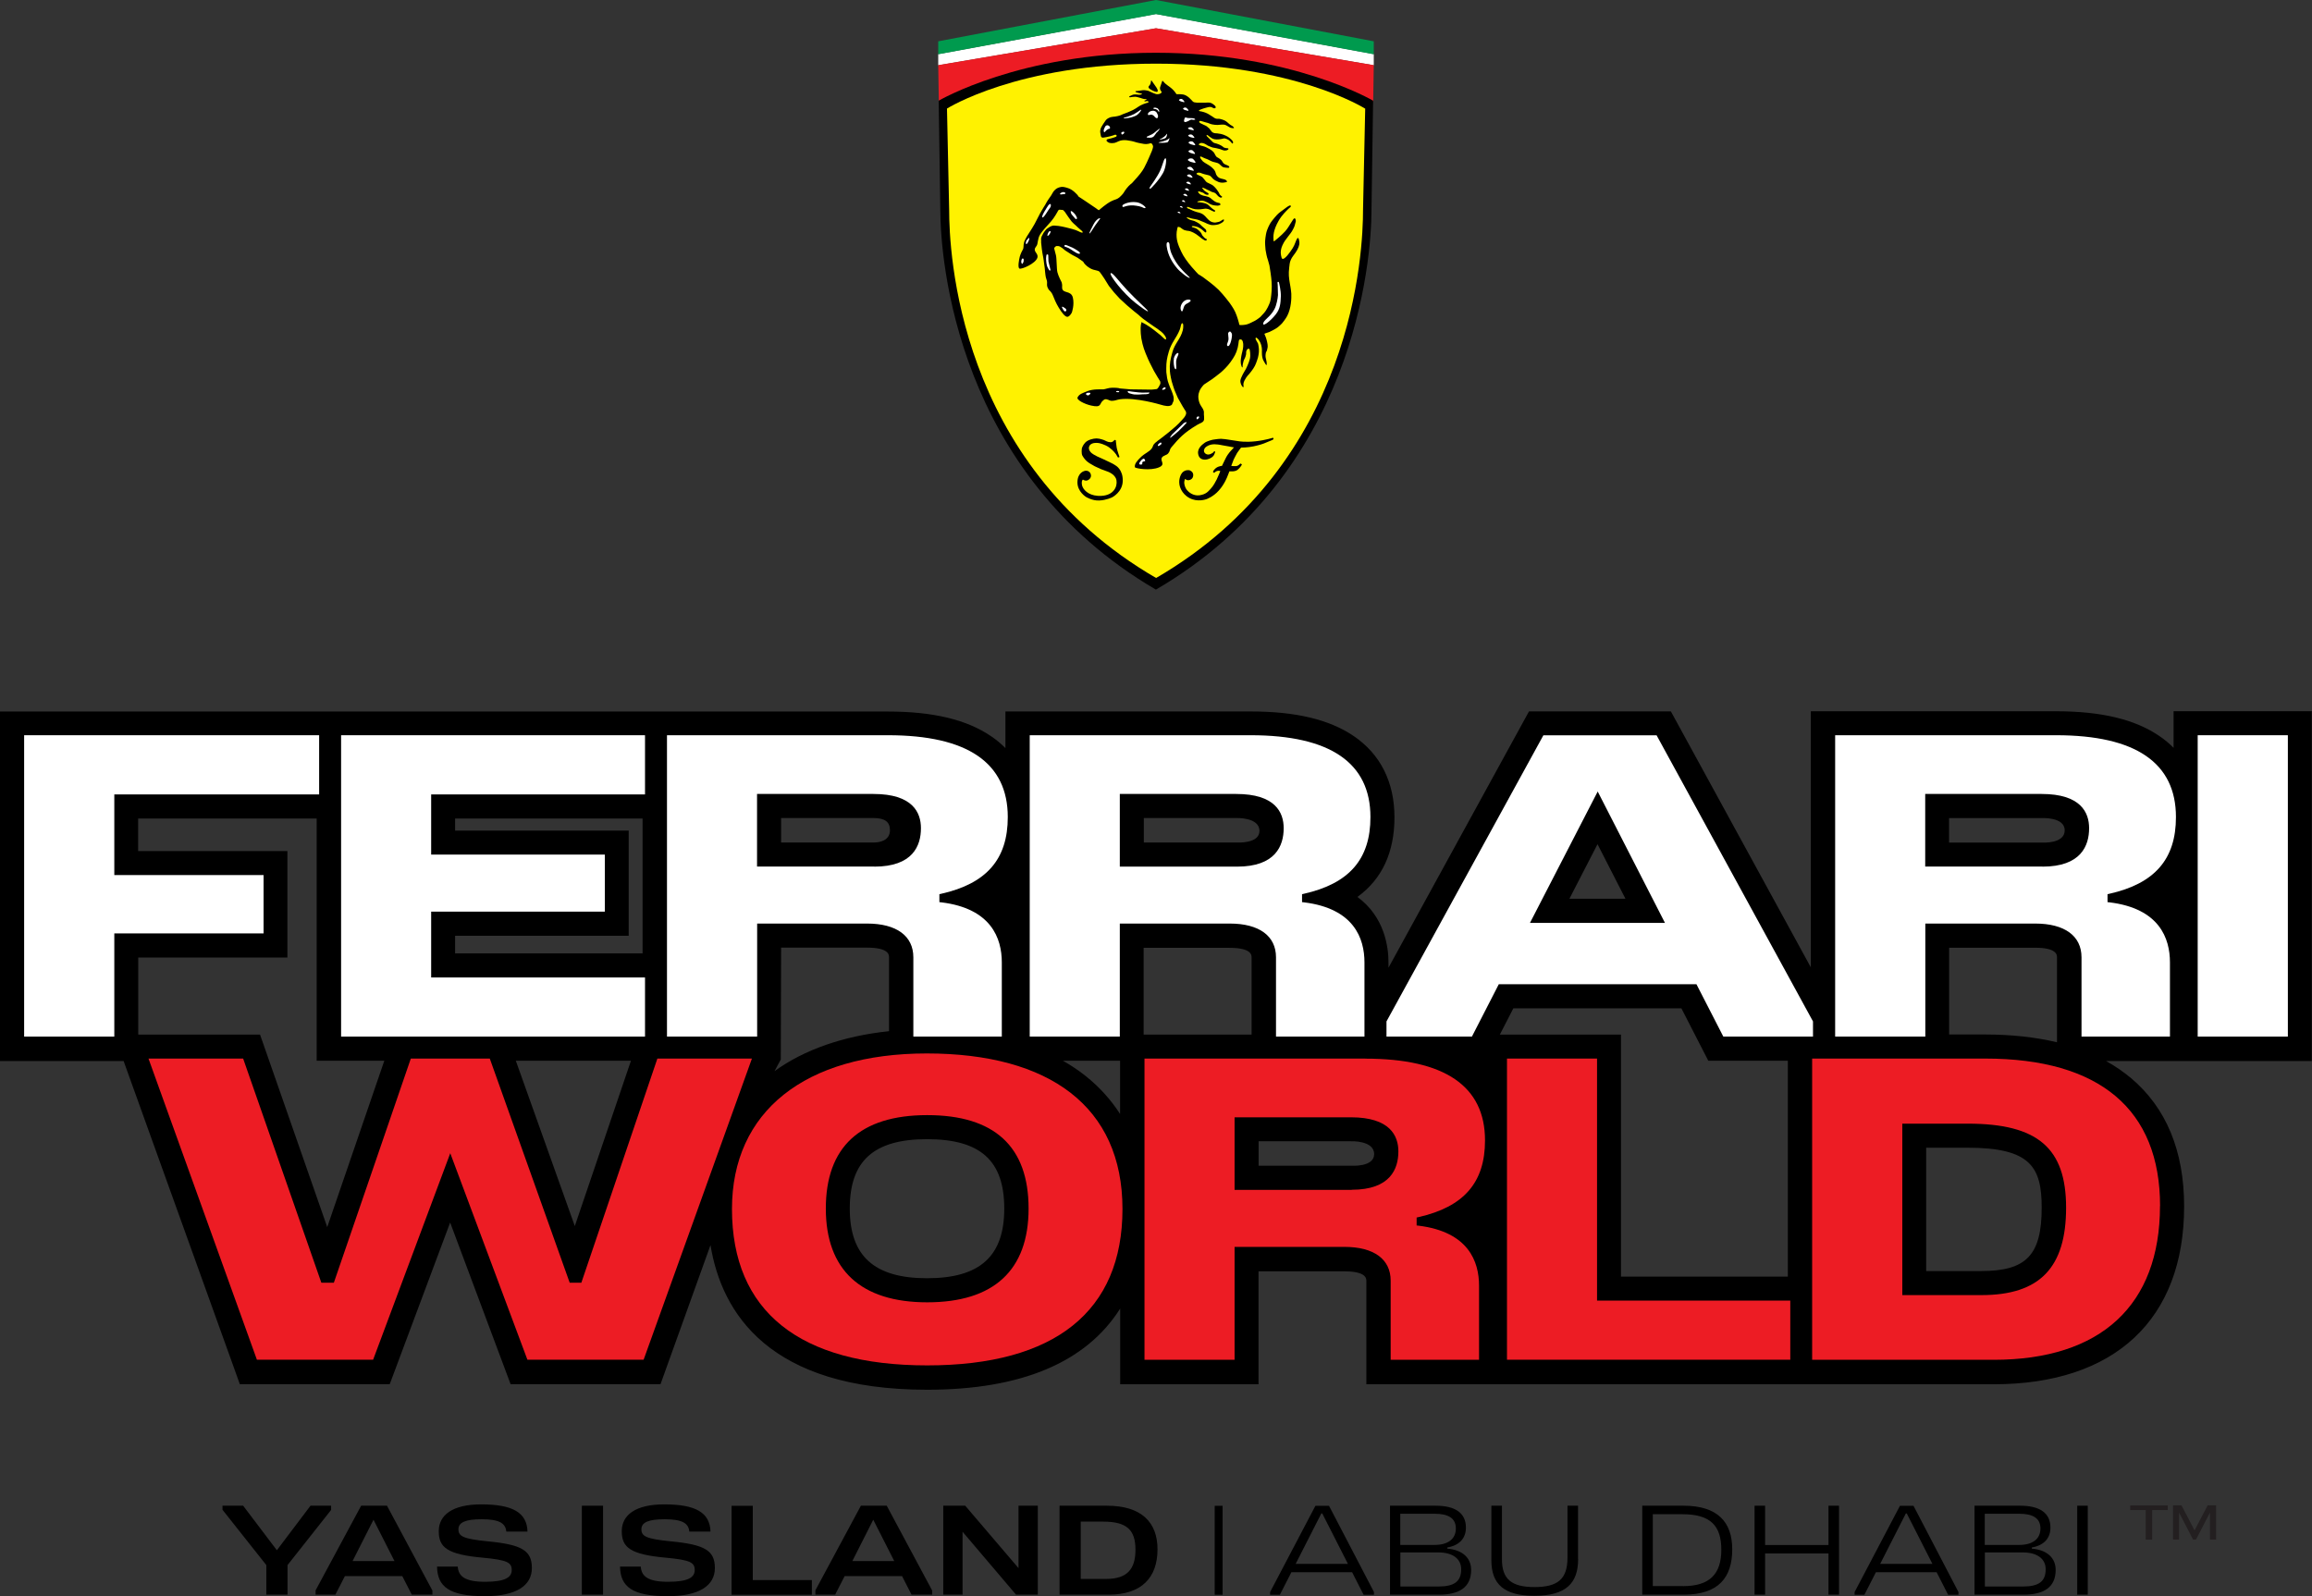
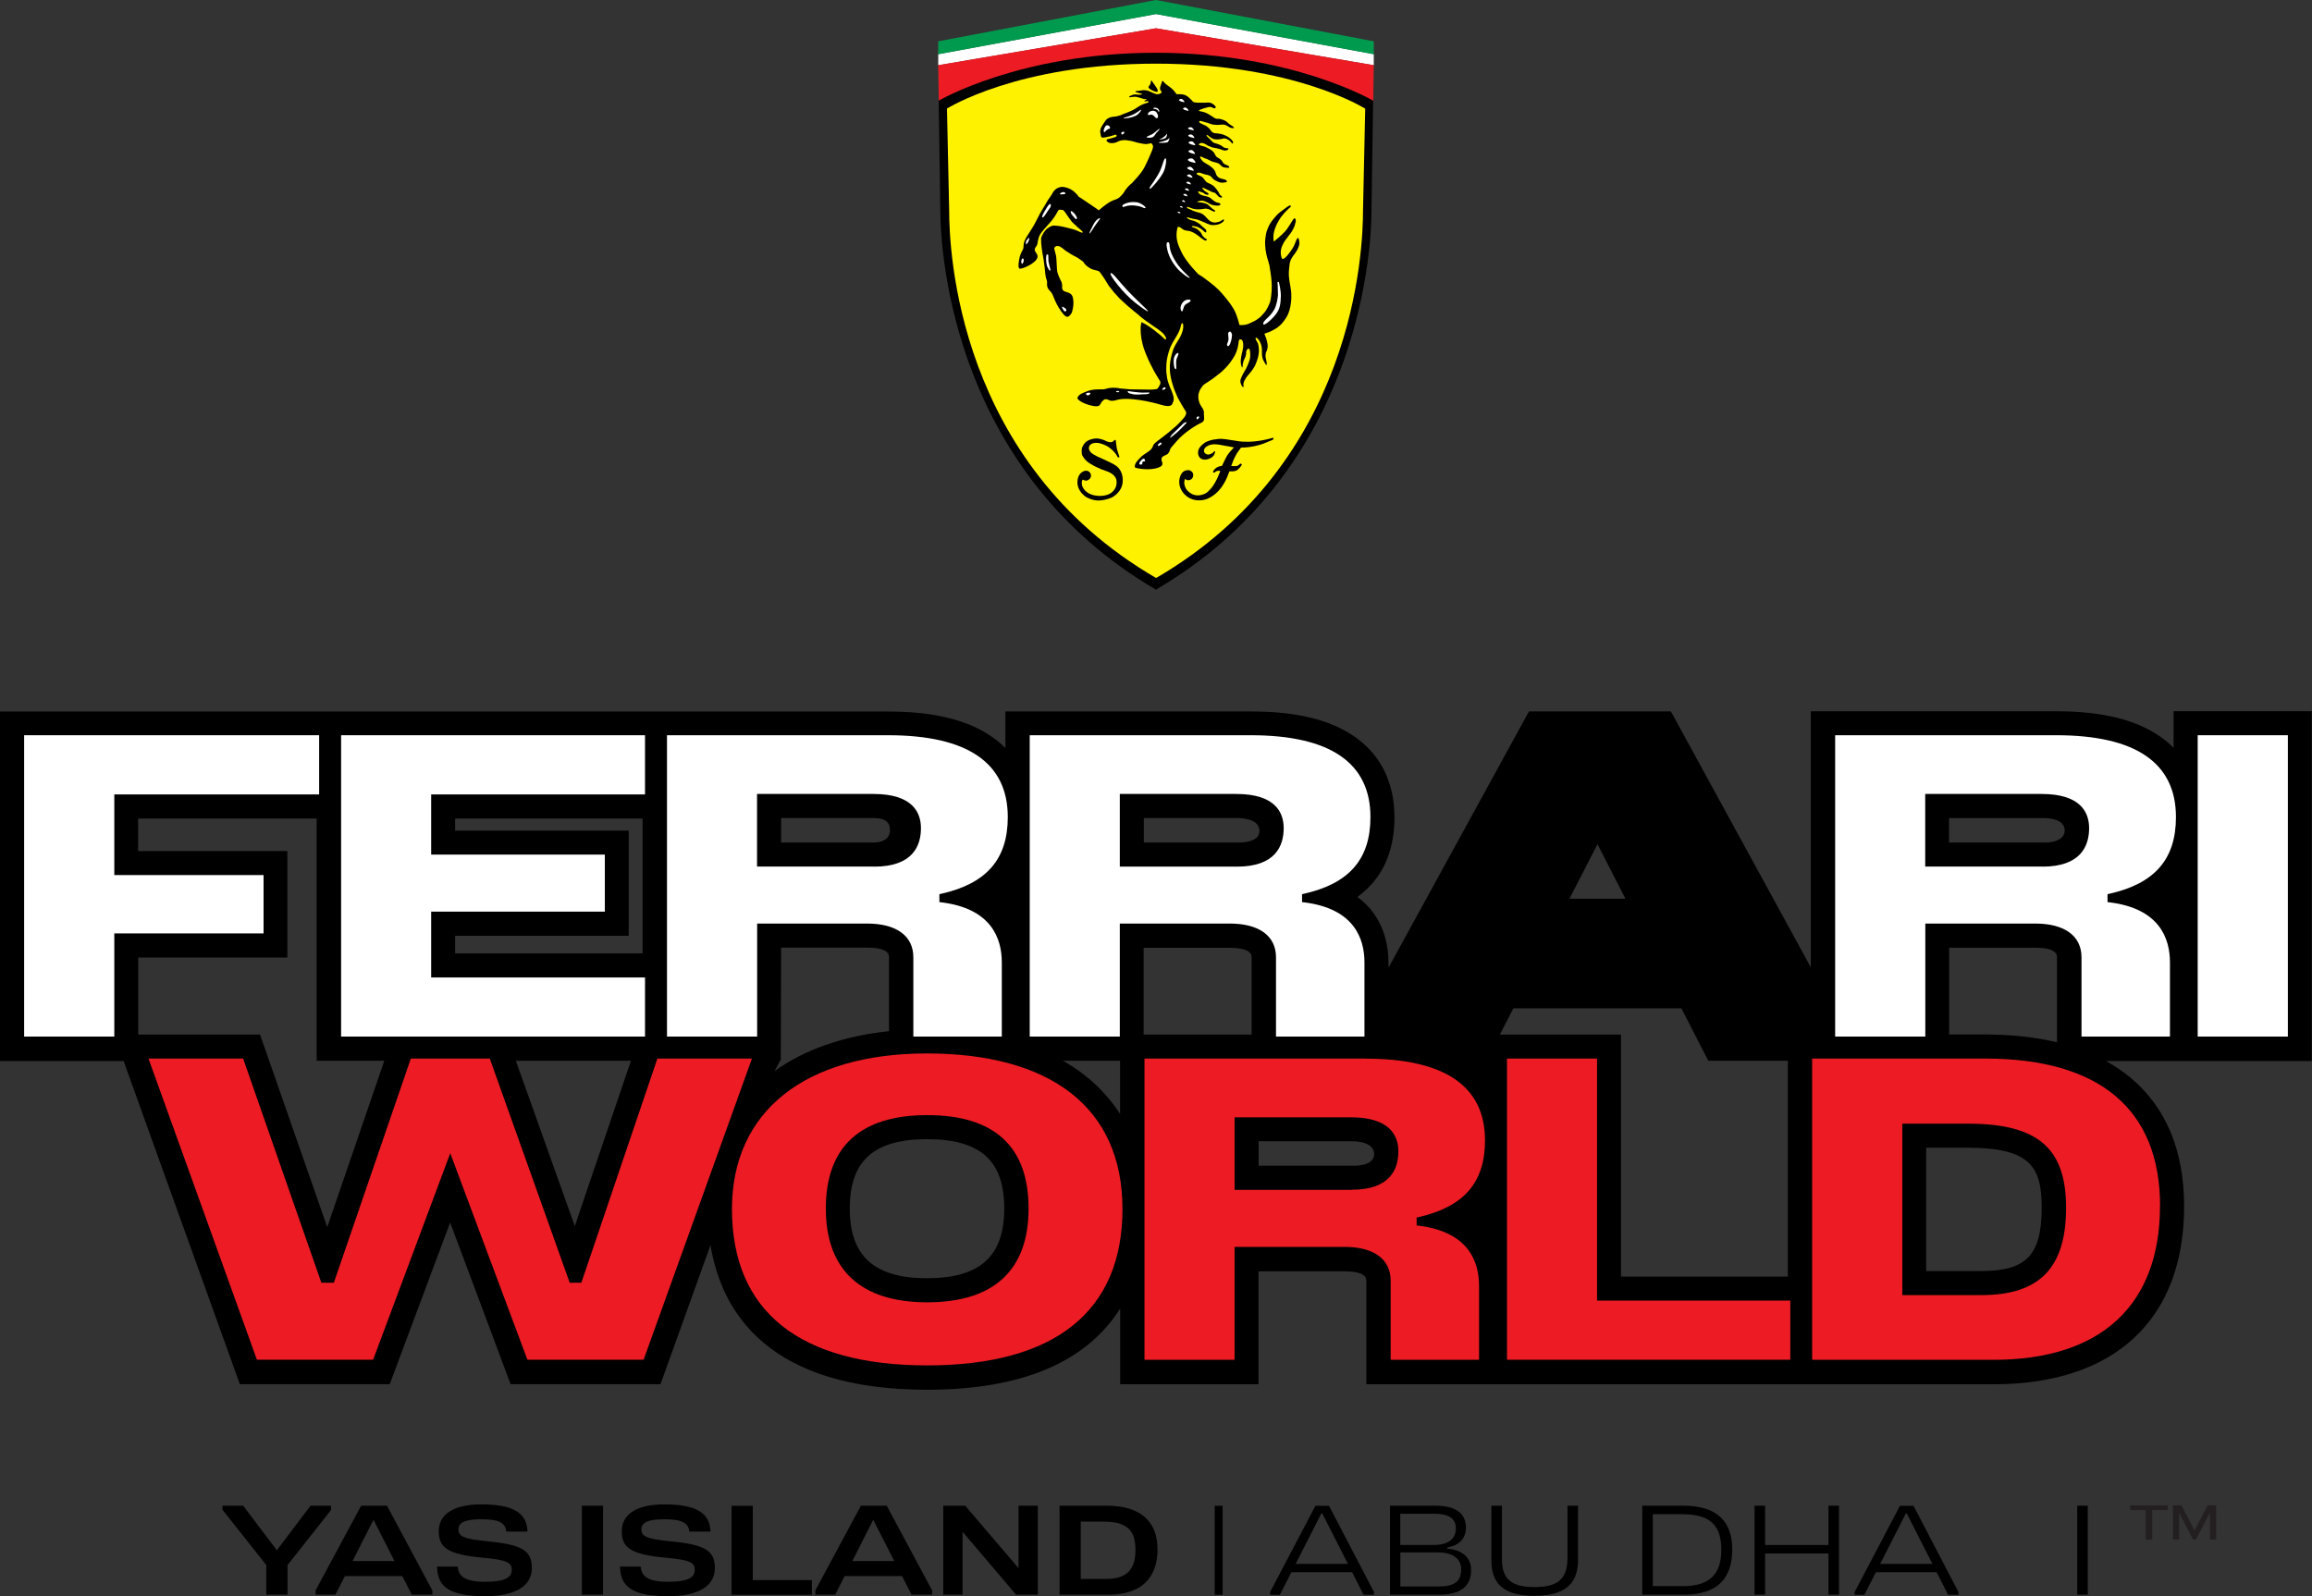
<svg xmlns="http://www.w3.org/2000/svg" fill="none" height="100%" overflow="visible" preserveAspectRatio="none" style="display: block;" viewBox="0 0 84 58" width="100%">
  <rect x="0" y="0" width="84" height="58" fill="#333333" stroke="none" />
  <g clip-path="url(#clip0_0_54)" id="Layer_1">
    <g id="Group">
      <g id="Group_2">
        <path d="M12.034 54.861L10.446 56.871V57.945H9.676V56.871L8.084 54.861V54.713H8.834L10.059 56.331L11.281 54.713H12.03V54.861H12.034Z" fill="black" id="Vector" />
        <path d="M15.71 57.787V57.945H14.961L14.616 57.27H12.531L12.185 57.945H11.467V57.787L13.121 54.713H14.06L15.706 57.787H15.71ZM12.81 56.723H14.332L13.57 55.222L12.81 56.723Z" fill="black" id="Vector_2" />
        <path d="M15.883 56.926H16.631C16.659 57.274 16.88 57.477 17.626 57.477C18.371 57.477 18.592 57.308 18.592 57.05C18.592 56.775 18.43 56.685 17.546 56.602C16.245 56.485 15.941 56.227 15.941 55.639C15.941 55.05 16.442 54.664 17.484 54.664C18.623 54.664 19.145 54.96 19.165 55.652H18.395C18.368 55.343 18.13 55.205 17.501 55.205C16.908 55.205 16.656 55.318 16.656 55.57C16.656 55.821 16.818 55.917 17.722 56.007C18.965 56.127 19.324 56.341 19.324 56.978C19.324 57.614 18.758 58 17.619 58C16.304 58 15.893 57.645 15.879 56.926H15.883Z" fill="black" id="Vector_3" />
        <path d="M21.91 57.945H21.14V54.713H21.91V57.945Z" fill="black" id="Vector_4" />
        <path d="M22.531 56.926H23.28C23.308 57.274 23.529 57.477 24.274 57.477C25.02 57.477 25.241 57.308 25.241 57.05C25.241 56.775 25.078 56.685 24.195 56.602C22.893 56.485 22.59 56.227 22.59 55.639C22.59 55.05 23.09 54.664 24.133 54.664C25.272 54.664 25.793 54.96 25.814 55.652H25.044C25.016 55.343 24.778 55.205 24.15 55.205C23.556 55.205 23.304 55.318 23.304 55.57C23.304 55.821 23.466 55.917 24.371 56.007C25.613 56.127 25.973 56.341 25.973 56.978C25.973 57.614 25.406 58 24.267 58C22.952 58 22.541 57.645 22.527 56.926H22.531Z" fill="black" id="Vector_5" />
        <path d="M27.35 57.415H29.497V57.948H26.58V54.716H27.35V57.418V57.415Z" fill="black" id="Vector_6" />
        <path d="M33.867 57.787V57.945H33.118L32.773 57.27H30.688L30.343 57.945H29.625V57.787L31.278 54.713H32.217L33.864 57.787H33.867ZM30.968 56.723H32.49L31.727 55.222L30.968 56.723Z" fill="black" id="Vector_7" />
        <path d="M37.702 57.945H36.915L34.972 55.659V57.945H34.271V54.713H35.069L37.005 56.981V54.713H37.706V57.945H37.702Z" fill="black" id="Vector_8" />
        <path d="M42.055 56.296C42.055 57.315 41.489 57.945 40.278 57.945H38.496V54.713H40.219C41.479 54.713 42.055 55.322 42.055 56.296ZM40.188 57.373C40.958 57.373 41.254 57.012 41.254 56.313C41.254 55.614 40.961 55.291 40.088 55.291H39.266V57.373H40.188Z" fill="black" id="Vector_9" />
        <path d="M44.133 54.716H44.42V57.948H44.133V54.716Z" fill="black" id="Vector_10" />
        <path d="M49.919 57.849V57.948H49.542L49.125 57.129H46.919L46.501 57.948H46.146V57.849L47.792 54.716H48.286L49.919 57.849ZM47.074 56.826H48.973L48.041 54.995H48.006L47.074 56.826Z" fill="black" id="Vector_11" />
        <path d="M52.584 56.272C53.153 56.32 53.45 56.623 53.45 57.047C53.45 57.669 53.029 57.945 52.283 57.945H50.502V54.713H52.163C52.863 54.713 53.26 54.971 53.26 55.508C53.26 55.883 53.039 56.151 52.584 56.231V56.275V56.272ZM50.875 55.005V56.138H52.121C52.591 56.138 52.894 55.935 52.894 55.539C52.894 55.143 52.584 55.005 52.121 55.005H50.875ZM52.259 57.649C52.839 57.649 53.088 57.463 53.088 57.022C53.088 56.64 52.777 56.41 52.256 56.41H50.878V57.649H52.263H52.259Z" fill="black" id="Vector_12" />
        <path d="M57.337 56.651C57.337 57.525 56.902 57.986 55.746 57.986C54.665 57.986 54.185 57.577 54.185 56.702V54.713H54.569V56.664C54.569 57.377 54.914 57.669 55.749 57.669C56.584 57.669 56.95 57.391 56.95 56.602V54.713H57.334V56.651H57.337Z" fill="black" id="Vector_13" />
        <path d="M62.936 56.296C62.936 57.325 62.436 57.945 61.172 57.945H59.667V54.713H61.172C62.408 54.713 62.936 55.312 62.936 56.296ZM61.151 57.635C62.128 57.635 62.539 57.184 62.539 56.313C62.539 55.442 62.149 55.022 61.127 55.022H60.05V57.632H61.148L61.151 57.635Z" fill="black" id="Vector_14" />
        <path d="M66.816 57.945H66.433V56.447H64.13V57.945H63.747V54.713H64.13V56.141H66.433V54.713H66.816V57.945Z" fill="black" id="Vector_15" />
        <path d="M71.155 57.849V57.948H70.779L70.361 57.129H68.156L67.738 57.948H67.382V57.849L69.029 54.716H69.522L71.155 57.849ZM68.311 56.826H70.209L69.277 54.995H69.243L68.311 56.826Z" fill="black" id="Vector_16" />
-         <path d="M73.82 56.272C74.39 56.32 74.687 56.623 74.687 57.047C74.687 57.669 74.266 57.945 73.52 57.945H71.739V54.713H73.399C74.1 54.713 74.497 54.971 74.497 55.508C74.497 55.883 74.276 56.151 73.82 56.231V56.275V56.272ZM72.111 55.005V56.138H73.361C73.831 56.138 74.134 55.935 74.134 55.539C74.134 55.143 73.824 55.005 73.361 55.005H72.111ZM73.496 57.649C74.076 57.649 74.324 57.463 74.324 57.022C74.324 56.64 74.013 56.41 73.492 56.41H72.115V57.649H73.499H73.496Z" fill="black" id="Vector_17" />
        <path d="M75.853 57.945H75.47V54.713H75.853V57.945Z" fill="black" id="Vector_18" />
      </g>
      <g id="Group_3">
        <path d="M78.757 54.871H78.194V55.945H77.959V54.871H77.396V54.702H78.76V54.871H78.757Z" fill="#231F20" id="Vector_19" />
        <path d="M80.513 55.941H80.293V54.964L79.785 55.941H79.678L79.171 54.964V55.941H78.95V54.699H79.257L79.733 55.608L80.21 54.699H80.517V55.941H80.513Z" fill="#231F20" id="Vector_20" />
      </g>
    </g>
    <g id="Group_4">
      <g id="Group_5">
        <path d="M34.088 1.966V2.372L42 1.029L49.912 2.372V1.966L42 0.506L34.088 1.966Z" fill="white" id="Vector_21" />
        <path d="M49.912 2.368L42 1.026L34.088 2.368L34.109 3.694C34.109 3.694 38.086 1.972 42 1.972C45.918 1.972 49.891 3.694 49.891 3.694L49.912 2.368Z" fill="#ED1C24" id="Vector_22" />
        <path d="M42 1.917C37.057 1.917 34.105 3.659 34.105 3.659L34.164 7.628C34.164 9.449 34.761 17.205 41.997 21.425C49.235 17.205 49.829 9.453 49.829 7.628L49.888 3.659C49.888 3.659 46.94 1.917 41.993 1.917H42Z" fill="black" id="Vector_23" />
        <path d="M49.594 3.945C49.594 3.945 47.023 2.313 42 2.313C36.977 2.313 34.406 3.945 34.406 3.945L34.485 7.628C34.485 9.071 34.761 16.805 42.004 21.002C49.242 16.805 49.522 9.071 49.522 7.628L49.601 3.945H49.594Z" fill="#FFF200" id="Vector_24" />
        <path d="M41.821 2.923C41.821 2.923 41.814 3.009 41.793 3.057C41.776 3.102 41.724 3.133 41.727 3.164C41.727 3.194 41.762 3.229 41.814 3.256C41.862 3.281 41.883 3.301 41.934 3.315C41.983 3.325 42.041 3.36 42.059 3.322C42.076 3.284 42.048 3.232 42.021 3.188C41.972 3.105 41.945 3.088 41.872 2.974C41.855 2.95 41.845 2.926 41.821 2.923Z" fill="black" id="Vector_25" />
        <path d="M41.451 11.694C41.451 11.694 41.572 11.752 41.634 11.79C41.762 11.866 41.821 11.911 41.934 11.997C42.024 12.065 42.066 12.1 42.159 12.176C42.269 12.272 42.328 12.351 42.359 12.334C42.4 12.282 42.29 12.131 42.19 12.052C42.093 11.973 41.993 11.907 41.914 11.855C41.814 11.79 41.803 11.773 41.655 11.673C41.493 11.566 41.355 11.432 41.355 11.432L41.199 11.308L40.954 11.101L40.681 10.85L40.474 10.623C40.474 10.623 40.315 10.427 40.288 10.389C40.264 10.351 40.188 10.231 40.126 10.127C40.07 10.034 39.963 9.893 39.953 9.88C39.894 9.811 39.763 9.838 39.608 9.749C39.421 9.639 39.373 9.539 39.373 9.539C39.373 9.539 39.366 9.525 39.359 9.515C39.352 9.508 39.339 9.497 39.339 9.497L39.242 9.429L39.187 9.391C39.187 9.391 39.145 9.356 39.09 9.332C39.035 9.308 38.917 9.239 38.917 9.239L38.703 9.102C38.703 9.102 38.62 9.033 38.593 9.012C38.565 8.991 38.51 8.96 38.51 8.96C38.51 8.96 38.476 8.943 38.465 8.943C38.455 8.943 38.41 8.94 38.41 8.94C38.41 8.94 38.368 8.929 38.327 8.978C38.286 9.026 38.296 9.002 38.365 9.277C38.393 9.387 38.389 9.773 38.417 9.89C38.455 10.041 38.562 10.238 38.572 10.258C38.583 10.282 38.59 10.365 38.59 10.365C38.59 10.365 38.586 10.434 38.59 10.475C38.62 10.675 38.914 10.544 38.98 10.816C39.042 11.084 38.942 11.356 38.942 11.356C38.942 11.356 38.879 11.491 38.79 11.511C38.7 11.532 38.562 11.336 38.465 11.177C38.368 11.022 38.286 10.816 38.261 10.75C38.237 10.685 38.224 10.671 38.193 10.623C38.148 10.554 38.113 10.565 38.065 10.454C38.016 10.344 38.058 10.3 38.037 10.203C38.023 10.148 38.013 10.145 37.996 10.069C37.978 9.993 37.958 9.749 37.958 9.749L37.927 9.522C37.927 9.522 37.916 9.418 37.903 9.353C37.854 9.126 37.837 8.909 37.837 8.909L37.827 8.819V8.726C37.827 8.726 37.82 8.682 37.83 8.637C37.84 8.592 37.865 8.554 37.865 8.554C37.865 8.554 37.909 8.478 37.916 8.458C37.923 8.441 38.016 8.33 38.016 8.33C38.016 8.33 38.065 8.289 38.144 8.241C38.224 8.193 38.296 8.196 38.296 8.196C38.296 8.196 38.317 8.196 38.458 8.21C38.6 8.227 38.893 8.303 38.966 8.324C39.038 8.344 39.124 8.372 39.183 8.403C39.345 8.492 39.394 8.454 39.266 8.355C39.18 8.286 39.156 8.258 39.087 8.193C39.028 8.138 38.98 8.103 38.938 8.052C38.893 8 38.769 7.818 38.769 7.818L38.69 7.701C38.69 7.701 38.648 7.652 38.641 7.649C38.634 7.645 38.614 7.628 38.614 7.628C38.614 7.628 38.562 7.628 38.507 7.621C38.451 7.611 38.427 7.687 38.427 7.687C38.427 7.687 38.31 7.904 38.193 8.038C37.999 8.255 37.865 8.399 37.792 8.516C37.692 8.675 37.716 8.85 37.664 8.929C37.633 8.978 37.62 8.985 37.602 9.026C37.554 9.15 37.733 9.219 37.692 9.36C37.626 9.58 37.109 9.797 37.039 9.759C36.967 9.721 37.026 9.425 37.05 9.329C37.074 9.232 37.147 9.091 37.153 9.084C37.16 9.077 37.178 9.043 37.181 9.015C37.188 8.988 37.188 8.923 37.191 8.888C37.195 8.854 37.209 8.795 37.209 8.795C37.209 8.795 37.209 8.785 37.257 8.685C37.302 8.585 37.471 8.355 37.592 8.134C37.671 7.99 37.706 7.904 37.785 7.759C37.858 7.625 37.985 7.425 37.985 7.425C37.985 7.425 38.037 7.322 38.065 7.284C38.089 7.246 38.144 7.17 38.193 7.098C38.241 7.026 38.255 6.971 38.32 6.909C38.375 6.857 38.41 6.833 38.483 6.809C38.59 6.775 38.658 6.792 38.766 6.823C38.876 6.854 38.952 6.905 39.024 6.964C39.097 7.026 39.152 7.091 39.152 7.091L39.187 7.143L39.207 7.157L39.276 7.201L39.432 7.305C39.432 7.305 39.798 7.553 39.818 7.566C39.839 7.58 39.905 7.635 39.919 7.639C39.932 7.642 40.029 7.539 40.222 7.404C40.443 7.253 40.523 7.263 40.595 7.222C40.667 7.181 40.699 7.15 40.754 7.091C40.84 7.005 40.84 6.96 40.937 6.84C41.033 6.719 41.127 6.654 41.127 6.654C41.127 6.654 41.141 6.64 41.316 6.444C41.493 6.248 41.569 6.1 41.569 6.1L41.665 5.907C41.665 5.907 41.803 5.608 41.848 5.491C41.893 5.373 41.893 5.332 41.893 5.332C41.893 5.332 41.9 5.301 41.865 5.243C41.831 5.184 41.796 5.208 41.727 5.225C41.6 5.253 41.524 5.219 41.392 5.198C41.275 5.177 41.213 5.143 41.096 5.122C40.975 5.102 40.906 5.084 40.785 5.095C40.768 5.095 40.73 5.105 40.712 5.108C40.643 5.133 40.626 5.136 40.574 5.164C40.516 5.191 40.478 5.201 40.412 5.201C40.367 5.201 40.34 5.201 40.298 5.188C40.271 5.177 40.253 5.167 40.233 5.15C40.219 5.136 40.212 5.129 40.202 5.115C40.202 5.102 40.198 5.102 40.208 5.084C40.219 5.064 40.236 5.06 40.236 5.06L40.291 5.046C40.291 5.046 40.367 5.026 40.374 5.026C40.381 5.026 40.453 5.002 40.488 4.991C40.519 4.981 40.557 4.964 40.557 4.964C40.557 4.964 40.578 4.933 40.567 4.916C40.557 4.895 40.516 4.895 40.516 4.895C40.516 4.895 40.453 4.916 40.447 4.919C40.44 4.919 40.343 4.95 40.343 4.95C40.343 4.95 40.267 4.967 40.205 4.981C40.146 4.995 40.06 5.002 40.06 5.002L40.036 4.995C40.036 4.995 40.005 4.974 40.001 4.957C39.998 4.94 39.994 4.926 39.991 4.905C39.977 4.83 39.963 4.785 39.981 4.709C39.987 4.678 39.994 4.661 40.008 4.63C40.019 4.606 40.026 4.592 40.043 4.568L40.091 4.492L40.181 4.361C40.212 4.33 40.233 4.313 40.271 4.293C40.329 4.262 40.36 4.251 40.433 4.244C40.502 4.238 40.512 4.238 40.612 4.217C40.712 4.196 40.782 4.155 40.782 4.155C40.782 4.155 41.02 4.069 41.165 3.997C41.316 3.921 41.382 3.842 41.541 3.783C41.606 3.759 41.644 3.745 41.714 3.728C41.72 3.721 41.727 3.718 41.727 3.707C41.734 3.683 41.696 3.67 41.669 3.673C41.644 3.673 41.593 3.701 41.579 3.673C41.569 3.652 41.627 3.639 41.627 3.639C41.627 3.639 41.655 3.625 41.655 3.611C41.655 3.587 41.613 3.604 41.596 3.601C41.503 3.59 41.496 3.573 41.434 3.559C41.358 3.542 41.316 3.518 41.241 3.515C41.172 3.515 41.106 3.528 41.065 3.535C41.023 3.546 41.02 3.504 41.037 3.497C41.158 3.442 41.161 3.435 41.244 3.432C41.292 3.432 41.358 3.439 41.365 3.442C41.372 3.446 41.465 3.442 41.489 3.418C41.513 3.394 41.413 3.394 41.365 3.377C41.32 3.36 41.254 3.356 41.254 3.325C41.254 3.298 41.289 3.312 41.313 3.308C41.341 3.301 41.358 3.301 41.389 3.298C41.444 3.291 41.448 3.284 41.527 3.277C41.606 3.27 41.72 3.301 41.72 3.301C41.72 3.301 41.838 3.353 41.896 3.38C41.955 3.408 42.024 3.422 42.024 3.422C42.024 3.422 42.107 3.432 42.169 3.394C42.231 3.356 42.197 3.329 42.173 3.294C42.152 3.26 42.124 3.212 42.166 3.119C42.2 3.036 42.221 2.943 42.231 2.936C42.245 2.926 42.293 2.998 42.328 3.029C42.442 3.136 42.597 3.191 42.742 3.418C42.752 3.435 42.808 3.408 42.977 3.432C43.146 3.456 43.291 3.639 43.329 3.68C43.367 3.721 43.415 3.721 43.415 3.721L43.495 3.732H43.788C43.788 3.732 43.923 3.714 43.999 3.742C44.054 3.762 44.23 3.88 44.151 3.928C44.095 3.959 44.04 3.89 43.988 3.886C43.926 3.883 43.902 3.893 43.847 3.907C43.733 3.935 43.488 4.01 43.578 4.038C43.584 4.038 43.595 4.041 43.595 4.041L43.64 4.048C43.64 4.048 43.747 4.072 43.812 4.1C43.909 4.138 43.957 4.182 44.047 4.234C44.099 4.265 44.12 4.293 44.178 4.31C44.23 4.324 44.264 4.31 44.316 4.32C44.385 4.334 44.423 4.348 44.489 4.375C44.582 4.42 44.617 4.475 44.703 4.537C44.744 4.568 44.779 4.571 44.813 4.613C44.82 4.623 44.827 4.627 44.831 4.637C44.841 4.675 44.769 4.651 44.73 4.647C44.689 4.64 44.668 4.62 44.63 4.599C44.572 4.571 44.544 4.54 44.478 4.53C44.43 4.523 44.403 4.53 44.358 4.53C44.313 4.53 44.285 4.54 44.24 4.54C44.161 4.54 44.116 4.534 44.04 4.52C43.954 4.503 43.912 4.468 43.823 4.451C43.726 4.43 43.553 4.348 43.571 4.43C43.578 4.472 43.671 4.503 43.671 4.503C43.671 4.503 43.733 4.537 43.792 4.561C43.85 4.585 43.885 4.627 43.885 4.627L43.926 4.657C43.926 4.657 43.968 4.716 44.023 4.781C44.078 4.847 44.175 4.843 44.175 4.843C44.175 4.843 44.233 4.843 44.358 4.867C44.482 4.892 44.613 4.971 44.613 4.971C44.613 4.971 44.71 5.036 44.769 5.105C44.824 5.17 44.793 5.205 44.786 5.212C44.779 5.219 44.782 5.215 44.775 5.219C44.769 5.219 44.699 5.136 44.699 5.136L44.651 5.095C44.651 5.095 44.603 5.06 44.537 5.04C44.475 5.019 44.454 5.033 44.454 5.033C44.454 5.033 44.32 5.071 44.202 5.067C44.085 5.067 44.023 5.019 44.023 5.019L43.95 4.971C43.95 4.971 43.84 4.867 43.836 4.916C43.836 4.95 43.885 4.985 43.885 4.985C43.885 4.985 43.923 5.019 43.944 5.043C43.988 5.088 44.006 5.108 44.057 5.157C44.109 5.201 44.14 5.201 44.14 5.201C44.14 5.201 44.168 5.208 44.178 5.212C44.188 5.212 44.206 5.219 44.206 5.219C44.206 5.219 44.223 5.225 44.303 5.256C44.382 5.287 44.468 5.36 44.468 5.36C44.468 5.36 44.475 5.367 44.489 5.367C44.503 5.367 44.523 5.38 44.53 5.38C44.537 5.38 44.558 5.38 44.603 5.387C44.648 5.394 44.63 5.422 44.63 5.422L44.623 5.432L44.586 5.456C44.586 5.456 44.537 5.47 44.503 5.47C44.468 5.47 44.42 5.453 44.42 5.453L44.316 5.415C44.316 5.415 44.213 5.387 44.188 5.384C44.168 5.38 44.071 5.363 44.057 5.36C44.044 5.356 43.995 5.339 43.981 5.332C43.971 5.325 43.947 5.322 43.888 5.294C43.833 5.267 43.809 5.236 43.74 5.212C43.671 5.191 43.626 5.184 43.574 5.222C43.484 5.284 43.712 5.294 43.826 5.353C43.995 5.435 44.088 5.497 44.13 5.587C44.171 5.676 44.209 5.707 44.209 5.707C44.209 5.707 44.327 5.766 44.382 5.828C44.41 5.862 44.416 5.89 44.444 5.924C44.51 6 44.634 5.997 44.661 6.059C44.686 6.12 44.561 6.093 44.492 6.086C44.375 6.076 44.347 5.966 44.237 5.924C44.175 5.9 44.133 5.9 44.071 5.88C43.957 5.842 43.902 5.79 43.785 5.756C43.716 5.735 43.588 5.642 43.602 5.714C43.605 5.731 43.615 5.745 43.619 5.756C43.622 5.766 43.654 5.804 43.654 5.804C43.654 5.804 43.691 5.855 43.709 5.869C43.726 5.883 43.802 5.938 43.909 5.997C44.016 6.055 44.109 6.165 44.109 6.165C44.109 6.165 44.14 6.21 44.154 6.241C44.171 6.275 44.161 6.286 44.185 6.337C44.209 6.386 44.22 6.396 44.251 6.427C44.33 6.503 44.41 6.489 44.51 6.527C44.537 6.537 44.537 6.54 44.568 6.571C44.596 6.602 44.565 6.616 44.565 6.616C44.565 6.616 44.454 6.644 44.382 6.637C44.289 6.63 44.247 6.602 44.157 6.558C44.068 6.513 44.019 6.434 44.009 6.427C44.002 6.423 43.978 6.399 43.961 6.386C43.944 6.375 43.899 6.365 43.861 6.355C43.819 6.344 43.798 6.341 43.757 6.33C43.702 6.317 43.647 6.293 43.619 6.282C43.595 6.275 43.533 6.262 43.491 6.289C43.405 6.341 43.626 6.375 43.695 6.447C43.729 6.485 43.743 6.509 43.778 6.547C43.802 6.578 43.812 6.599 43.843 6.62C43.864 6.637 43.902 6.651 43.902 6.651C43.902 6.651 43.954 6.675 44.033 6.716C44.109 6.757 44.202 6.878 44.202 6.878L44.258 6.96L44.289 7.009L44.299 7.029L44.309 7.057C44.309 7.057 44.347 7.108 44.378 7.126C44.406 7.143 44.403 7.157 44.403 7.157C44.403 7.157 44.399 7.167 44.378 7.177C44.358 7.188 44.347 7.177 44.32 7.17C44.292 7.16 44.271 7.136 44.247 7.115C44.223 7.095 44.192 7.043 44.147 7.015C44.106 6.991 44.05 6.981 44.03 6.974C44.009 6.967 43.957 6.936 43.937 6.926C43.916 6.916 43.864 6.895 43.864 6.895C43.864 6.895 43.761 6.836 43.705 6.823C43.65 6.809 43.685 6.84 43.685 6.84C43.685 6.84 43.736 6.919 43.785 6.95C43.847 6.991 43.937 7.029 43.909 7.064C43.888 7.088 43.864 7.077 43.833 7.074C43.785 7.067 43.729 7.012 43.729 7.012C43.729 7.012 43.705 6.998 43.598 6.964C43.491 6.929 43.533 6.988 43.557 7.019C43.581 7.05 43.612 7.067 43.612 7.067L43.685 7.098L43.716 7.108C43.716 7.108 43.743 7.112 43.84 7.136C43.937 7.157 43.988 7.205 43.988 7.205C43.988 7.205 44.04 7.253 44.113 7.305C44.185 7.356 44.258 7.37 44.296 7.377C44.334 7.38 44.334 7.408 44.334 7.408C44.334 7.408 44.34 7.432 44.337 7.442C44.337 7.449 44.327 7.456 44.32 7.456C44.313 7.456 44.309 7.456 44.299 7.463C44.289 7.466 44.247 7.473 44.247 7.473C44.247 7.473 44.14 7.473 44.054 7.449C43.971 7.429 43.895 7.37 43.888 7.367C43.881 7.367 43.802 7.322 43.75 7.305C43.698 7.287 43.612 7.294 43.605 7.298C43.598 7.301 43.567 7.305 43.519 7.318C43.471 7.332 43.529 7.349 43.529 7.349H43.564L43.65 7.36C43.65 7.36 43.736 7.37 43.812 7.398C43.888 7.425 43.937 7.48 43.985 7.528C44.033 7.577 44.088 7.611 44.088 7.611L44.126 7.635L44.147 7.649V7.663C44.147 7.663 44.151 7.67 44.147 7.676C44.144 7.687 44.133 7.69 44.133 7.69C44.133 7.69 44.116 7.69 44.106 7.69C44.095 7.69 44.04 7.659 43.999 7.642C43.954 7.621 43.933 7.604 43.888 7.594C43.847 7.583 43.795 7.58 43.785 7.583C43.774 7.583 43.685 7.597 43.619 7.604C43.553 7.608 43.495 7.611 43.415 7.601C43.301 7.587 43.153 7.497 43.132 7.522C43.094 7.573 43.212 7.587 43.27 7.621C43.35 7.666 43.488 7.707 43.488 7.707C43.488 7.707 43.588 7.728 43.647 7.756C43.774 7.814 43.816 7.904 43.919 7.997C43.978 8.048 44.023 8.072 44.099 8.083C44.164 8.093 44.164 8.083 44.268 8.065C44.371 8.045 44.437 7.945 44.468 7.983C44.475 7.99 44.472 7.997 44.468 8.007C44.468 8.017 44.458 8.034 44.458 8.034C44.458 8.034 44.447 8.052 44.427 8.069C44.41 8.086 44.337 8.127 44.299 8.141C44.261 8.158 44.168 8.182 44.05 8.179C43.933 8.176 43.771 8.086 43.771 8.086L43.654 8.038C43.654 8.038 43.598 8.014 43.564 8C43.467 7.962 43.405 7.966 43.301 7.941C43.239 7.924 43.198 7.907 43.143 7.897C43.087 7.886 43.118 7.907 43.125 7.914C43.153 7.948 43.188 7.962 43.232 7.983C43.291 8.01 43.333 8.007 43.395 8.031C43.464 8.059 43.522 8.096 43.56 8.12C43.598 8.145 43.626 8.172 43.66 8.21L43.785 8.317C43.785 8.317 43.812 8.341 43.816 8.351C43.816 8.361 43.833 8.386 43.826 8.427C43.819 8.468 43.785 8.437 43.785 8.437L43.754 8.417L43.722 8.386L43.671 8.344C43.671 8.344 43.626 8.303 43.55 8.265C43.474 8.227 43.381 8.217 43.381 8.217C43.381 8.217 43.298 8.207 43.301 8.231C43.301 8.255 43.322 8.258 43.388 8.275C43.453 8.293 43.495 8.324 43.495 8.324C43.495 8.324 43.56 8.372 43.609 8.427C43.657 8.482 43.671 8.534 43.671 8.534C43.671 8.534 43.695 8.578 43.757 8.637C43.819 8.695 43.85 8.675 43.847 8.706C43.843 8.733 43.816 8.74 43.816 8.74C43.816 8.74 43.802 8.74 43.795 8.74C43.788 8.74 43.774 8.733 43.757 8.726C43.74 8.719 43.674 8.675 43.674 8.675C43.674 8.675 43.574 8.592 43.56 8.585C43.547 8.578 43.453 8.506 43.453 8.506C43.453 8.506 43.398 8.472 43.357 8.451C43.315 8.43 43.26 8.41 43.229 8.399C43.198 8.389 43.143 8.386 43.143 8.386C43.143 8.386 43.074 8.375 43.032 8.361C42.967 8.337 42.891 8.265 42.88 8.262C42.873 8.258 42.811 8.238 42.797 8.241C42.787 8.241 42.759 8.358 42.752 8.423C42.725 8.702 42.797 8.885 42.915 9.139C43.081 9.511 43.543 9.969 43.543 9.969C43.543 9.969 43.66 10.034 43.709 10.072C43.847 10.179 44.075 10.334 44.278 10.534C44.451 10.706 44.682 11.015 44.682 11.015C44.682 11.015 44.817 11.201 44.876 11.332C44.951 11.494 45.014 11.738 45.014 11.738C45.014 11.738 45.02 11.78 45.024 11.79C45.027 11.8 45.041 11.811 45.048 11.811H45.127C45.127 11.811 45.228 11.807 45.29 11.79C45.352 11.776 45.493 11.711 45.587 11.659C45.68 11.611 45.794 11.515 45.794 11.515C45.794 11.515 45.814 11.497 45.925 11.373C46.035 11.25 46.108 11.067 46.135 10.998C46.163 10.929 46.184 10.795 46.201 10.568C46.218 10.341 46.187 10.1 46.187 10.1C46.187 10.1 46.146 9.766 46.122 9.649C46.097 9.535 46.035 9.349 46.035 9.349C46.035 9.349 45.994 9.184 45.98 9.077C45.966 8.974 45.963 8.802 45.963 8.802C45.963 8.802 45.963 8.699 45.997 8.506C46.032 8.313 46.149 8.12 46.149 8.12C46.149 8.12 46.184 8.055 46.312 7.904C46.443 7.749 46.484 7.725 46.612 7.632C46.712 7.559 46.847 7.442 46.888 7.47C46.936 7.501 46.84 7.559 46.809 7.59C46.729 7.67 46.577 7.811 46.456 8.021C46.353 8.203 46.312 8.324 46.284 8.444C46.256 8.565 46.267 8.692 46.27 8.737C46.273 8.781 46.298 8.764 46.298 8.764C46.298 8.764 46.557 8.558 46.695 8.403C46.847 8.234 46.981 7.931 47.033 7.931C47.068 7.931 47.085 8.01 47.078 8.048C47.043 8.203 47.033 8.224 46.981 8.327C46.922 8.447 46.867 8.499 46.788 8.609C46.702 8.723 46.66 8.768 46.591 8.919C46.491 9.139 46.55 9.308 46.55 9.308C46.55 9.308 46.56 9.411 46.608 9.408C46.688 9.408 46.857 9.191 46.967 9.015C47.05 8.888 47.078 8.737 47.133 8.661C47.181 8.592 47.223 8.775 47.206 8.881C47.181 9.009 47.119 9.122 46.981 9.301C46.847 9.477 46.85 9.645 46.85 9.645C46.85 9.645 46.836 9.721 46.826 9.886C46.816 10.052 46.864 10.303 46.864 10.303C46.864 10.303 46.905 10.513 46.916 10.671C46.922 10.83 46.916 11.194 46.767 11.48C46.709 11.594 46.577 11.752 46.577 11.752C46.577 11.752 46.481 11.852 46.398 11.911C46.318 11.969 46.122 12.062 46.122 12.062C46.122 12.062 45.987 12.11 45.97 12.114C45.949 12.117 45.939 12.134 45.939 12.134C45.939 12.134 45.953 12.162 45.956 12.172C45.959 12.182 45.997 12.275 45.997 12.275C45.997 12.275 46.039 12.406 46.053 12.509C46.066 12.613 46.053 12.637 46.035 12.716C46.022 12.792 45.987 12.757 45.98 12.905C45.973 13.036 46.032 13.101 46.022 13.25C46.018 13.315 45.942 13.17 45.908 13.108C45.832 12.974 45.849 12.768 45.849 12.716C45.849 12.664 45.842 12.609 45.825 12.544C45.801 12.461 45.766 12.396 45.728 12.344C45.69 12.293 45.645 12.265 45.632 12.268C45.618 12.272 45.618 12.3 45.618 12.313C45.618 12.327 45.645 12.375 45.652 12.386C45.659 12.396 45.707 12.485 45.707 12.485C45.707 12.485 45.728 12.554 45.739 12.692C45.749 12.826 45.704 12.995 45.704 12.995C45.704 12.995 45.649 13.184 45.593 13.294C45.531 13.418 45.39 13.584 45.39 13.584C45.39 13.584 45.29 13.676 45.214 13.828C45.138 13.979 45.203 14.045 45.176 14.065C45.148 14.086 45.086 13.979 45.072 13.907C45.058 13.842 45.065 13.807 45.093 13.732C45.121 13.659 45.179 13.556 45.179 13.556L45.269 13.401C45.269 13.401 45.376 13.191 45.41 13.043C45.445 12.892 45.407 12.723 45.407 12.723C45.407 12.723 45.404 12.668 45.366 12.671C45.328 12.671 45.3 12.706 45.286 12.747C45.255 12.83 45.3 12.816 45.252 12.954C45.214 13.064 45.203 13.046 45.183 13.112C45.158 13.191 45.145 13.27 45.148 13.318C45.148 13.367 45.124 13.346 45.124 13.346C45.124 13.346 45.079 13.26 45.079 13.153C45.079 13.095 45.079 13.064 45.09 13.005C45.1 12.912 45.138 12.768 45.138 12.768C45.138 12.768 45.179 12.627 45.169 12.499C45.158 12.372 45.114 12.348 45.114 12.348C45.114 12.348 45.103 12.331 45.051 12.334C45.003 12.337 45.003 12.427 45.003 12.427C45.003 12.427 44.989 12.554 44.969 12.633C44.913 12.854 44.841 12.967 44.71 13.153C44.592 13.318 44.434 13.466 44.354 13.535C44.275 13.604 44.03 13.783 44.03 13.783L43.743 13.973C43.743 13.973 43.629 14.083 43.578 14.213C43.526 14.344 43.529 14.447 43.557 14.568C43.588 14.688 43.633 14.743 43.654 14.778C43.678 14.812 43.719 14.871 43.736 14.94C43.747 14.985 43.736 15.009 43.74 15.053C43.74 15.091 43.747 15.112 43.747 15.15C43.747 15.212 43.757 15.253 43.722 15.305C43.695 15.342 43.626 15.373 43.626 15.373C43.626 15.373 43.547 15.408 43.502 15.435C43.011 15.728 42.839 15.921 42.563 16.248C42.476 16.351 42.538 16.348 42.445 16.472C42.39 16.547 42.259 16.544 42.211 16.633C42.145 16.754 42.359 16.874 42.111 16.981C41.793 17.119 41.244 17.019 41.234 16.978C41.203 16.861 41.341 16.723 41.389 16.671C41.613 16.427 41.81 16.42 41.886 16.22C41.9 16.179 41.896 16.141 42.072 16.01C42.197 15.917 42.697 15.546 42.915 15.294C42.991 15.208 43.053 15.153 43.087 15.06C43.118 14.967 43.056 14.909 43.056 14.909L42.967 14.764L42.794 14.458C42.794 14.458 42.721 14.296 42.684 14.203C42.645 14.11 42.57 13.855 42.57 13.855C42.57 13.855 42.514 13.628 42.504 13.48C42.487 13.215 42.525 13.06 42.594 12.802C42.684 12.468 42.891 12.327 42.974 11.997C42.998 11.9 43.001 11.735 42.953 11.745C42.904 11.752 42.901 11.883 42.866 11.973C42.735 12.3 42.559 12.444 42.463 12.785C42.397 13.015 42.373 13.153 42.373 13.391C42.373 13.528 42.369 13.501 42.404 13.738C42.418 13.828 42.438 13.873 42.466 13.959C42.483 14.021 42.535 14.131 42.535 14.131C42.535 14.131 42.604 14.282 42.628 14.386C42.635 14.42 42.645 14.441 42.642 14.479C42.639 14.54 42.649 14.554 42.618 14.613C42.58 14.682 42.604 14.723 42.483 14.75C42.376 14.774 42.159 14.702 42.159 14.702C42.159 14.702 41.258 14.43 40.685 14.509C40.571 14.527 40.509 14.565 40.395 14.565C40.291 14.565 40.236 14.482 40.133 14.513C40.112 14.52 40.105 14.534 40.084 14.547C39.932 14.654 40.046 14.83 39.646 14.737C39.401 14.682 39.1 14.53 39.152 14.437C39.221 14.313 39.314 14.293 39.508 14.213C39.715 14.127 40.029 14.152 40.091 14.148C40.167 14.141 40.274 14.089 40.409 14.089C40.64 14.086 40.681 14.114 40.681 14.114L41.075 14.148L41.831 14.158C41.831 14.158 41.965 14.148 42.021 14.138C42.076 14.127 42.117 14.021 42.148 13.969C42.176 13.917 42.148 13.845 42.148 13.845L42.124 13.811L42.052 13.694L41.921 13.47L41.772 13.177C41.772 13.177 41.675 12.974 41.624 12.84C41.572 12.706 41.544 12.633 41.51 12.496C41.475 12.355 41.455 12.238 41.448 12.124C41.441 11.962 41.43 11.831 41.479 11.697L41.451 11.694Z" fill="black" id="Vector_26" />
        <path d="M46.353 11.422C46.512 11.219 46.526 11.029 46.536 10.764C46.543 10.571 46.47 10.272 46.47 10.272L46.46 10.251C46.46 10.251 46.432 10.217 46.415 10.262C46.415 10.303 46.422 10.337 46.422 10.337L46.432 10.723C46.432 10.723 46.419 10.916 46.353 11.115C46.242 11.453 45.946 11.601 45.904 11.721C45.832 11.924 46.163 11.666 46.353 11.422Z" fill="white" id="Vector_27" />
        <path d="M44.686 12.045C44.686 12.045 44.62 12.062 44.62 12.127C44.62 12.193 44.637 12.248 44.634 12.324C44.634 12.42 44.541 12.537 44.599 12.571C44.699 12.633 44.786 12.189 44.755 12.124C44.724 12.059 44.696 12.045 44.686 12.045Z" fill="white" id="Vector_28" />
        <path d="M43.564 15.136C43.564 15.136 43.547 15.126 43.508 15.139C43.471 15.153 43.474 15.191 43.474 15.191C43.474 15.191 43.467 15.229 43.495 15.236C43.522 15.239 43.571 15.17 43.571 15.16C43.571 15.153 43.56 15.136 43.56 15.136H43.564Z" fill="white" id="Vector_29" />
        <path d="M42.511 15.883C42.511 15.883 42.501 15.893 42.511 15.9C42.521 15.907 42.535 15.9 42.535 15.9C42.535 15.9 42.718 15.759 42.825 15.659C42.939 15.553 43.105 15.37 43.105 15.37C43.105 15.37 43.115 15.356 43.105 15.342C43.091 15.332 43.06 15.349 43.036 15.36C43.011 15.37 43.001 15.384 42.984 15.398C42.967 15.411 42.915 15.466 42.915 15.466L42.773 15.604L42.687 15.687L42.601 15.769L42.563 15.811C42.563 15.811 42.552 15.828 42.552 15.831C42.552 15.835 42.542 15.848 42.542 15.848C42.542 15.848 42.528 15.862 42.528 15.866C42.528 15.866 42.525 15.873 42.525 15.876C42.525 15.88 42.525 15.886 42.525 15.886L42.511 15.883Z" fill="white" id="Vector_30" />
        <path d="M42.197 16.09C42.197 16.09 42.176 16.072 42.145 16.09C42.114 16.107 42.079 16.148 42.079 16.151C42.079 16.155 42.059 16.179 42.072 16.2C42.083 16.22 42.124 16.189 42.128 16.189C42.135 16.189 42.183 16.148 42.183 16.148C42.183 16.148 42.214 16.131 42.193 16.09H42.197Z" fill="white" id="Vector_31" />
        <path d="M41.593 16.699C41.593 16.699 41.569 16.651 41.534 16.671C41.499 16.692 41.482 16.699 41.451 16.74C41.444 16.747 41.413 16.792 41.406 16.802C41.399 16.812 41.368 16.878 41.434 16.881C41.551 16.888 41.475 16.812 41.513 16.785C41.544 16.761 41.606 16.768 41.606 16.744C41.606 16.719 41.593 16.699 41.593 16.699Z" fill="white" id="Vector_32" />
        <path d="M39.528 14.268C39.528 14.268 39.459 14.286 39.453 14.31C39.449 14.334 39.494 14.358 39.501 14.361C39.508 14.361 39.525 14.382 39.57 14.351C39.615 14.32 39.615 14.293 39.615 14.293C39.615 14.293 39.642 14.262 39.528 14.272V14.268Z" fill="white" id="Vector_33" />
        <path d="M40.664 14.231C40.664 14.231 40.664 14.207 40.612 14.207C40.564 14.207 40.55 14.22 40.55 14.227C40.55 14.234 40.55 14.248 40.599 14.251C40.643 14.255 40.661 14.251 40.664 14.231Z" fill="white" id="Vector_34" />
        <path d="M41.738 14.262C41.648 14.262 41.675 14.262 41.62 14.265C41.52 14.272 41.465 14.265 41.365 14.258C41.227 14.248 41.009 14.213 41.009 14.213C41.009 14.213 40.982 14.207 40.971 14.224C40.961 14.241 40.999 14.279 41.03 14.289C41.206 14.344 41.216 14.334 41.337 14.337C41.403 14.337 41.441 14.331 41.51 14.327C41.593 14.32 41.634 14.334 41.727 14.31C41.752 14.303 41.776 14.258 41.741 14.258L41.738 14.262Z" fill="white" id="Vector_35" />
        <path d="M42.342 14.083C42.342 14.083 42.325 14.062 42.286 14.083C42.248 14.1 42.228 14.141 42.228 14.141C42.228 14.141 42.211 14.169 42.248 14.165C42.286 14.162 42.318 14.145 42.328 14.141C42.338 14.134 42.362 14.11 42.345 14.089L42.342 14.083Z" fill="white" id="Vector_36" />
        <path d="M41.817 6.84C41.817 6.84 42.072 6.602 42.255 6.286C42.366 6.096 42.411 5.659 42.318 5.769C42.276 5.818 42.224 6.045 42.145 6.213C42.031 6.454 41.782 6.792 41.782 6.792C41.782 6.792 41.731 6.905 41.817 6.84Z" fill="white" id="Vector_37" />
        <path d="M40.795 7.449C40.795 7.449 40.768 7.47 40.782 7.504C40.795 7.539 40.847 7.511 40.847 7.511C40.847 7.511 40.964 7.466 41.089 7.463C41.213 7.456 41.386 7.494 41.386 7.494C41.386 7.494 41.468 7.518 41.482 7.522C41.496 7.525 41.541 7.549 41.548 7.553C41.555 7.553 41.596 7.577 41.62 7.553C41.644 7.532 41.472 7.373 41.296 7.349C41.002 7.308 40.809 7.435 40.809 7.435L40.799 7.446L40.795 7.449Z" fill="white" id="Vector_38" />
        <path d="M39.584 8.482C39.604 8.499 39.705 8.313 39.787 8.196C39.846 8.11 39.956 7.966 39.956 7.966C39.956 7.966 40.005 7.9 39.922 7.938C39.887 7.952 39.794 8.024 39.729 8.155C39.673 8.265 39.563 8.468 39.584 8.485V8.482Z" fill="white" id="Vector_39" />
        <path d="M38.904 7.67C38.904 7.67 38.883 7.742 38.969 7.831C39.056 7.921 39.076 7.997 39.131 7.941C39.145 7.928 39.08 7.804 39.045 7.769C39.011 7.735 38.983 7.707 38.983 7.707L38.962 7.69L38.935 7.676L38.917 7.67C38.917 7.67 38.914 7.666 38.907 7.67H38.904Z" fill="white" id="Vector_40" />
        <path d="M38.627 6.978C38.627 6.978 38.534 6.995 38.514 7.04C38.489 7.084 38.62 7.057 38.62 7.057C38.62 7.057 38.707 7.06 38.707 7.029C38.707 6.995 38.697 6.991 38.627 6.978Z" fill="white" id="Vector_41" />
        <path d="M37.164 9.394C37.119 9.38 37.109 9.473 37.105 9.501C37.098 9.532 37.126 9.59 37.136 9.59C37.147 9.59 37.184 9.532 37.188 9.504C37.188 9.477 37.209 9.408 37.167 9.394H37.164Z" fill="white" id="Vector_42" />
        <path d="M38.683 11.191C38.683 11.191 38.6 11.126 38.586 11.15C38.572 11.177 38.655 11.291 38.655 11.291C38.655 11.291 38.679 11.329 38.717 11.312C38.755 11.294 38.741 11.253 38.741 11.253C38.741 11.253 38.717 11.198 38.679 11.191H38.683Z" fill="white" id="Vector_43" />
        <path d="M38.051 9.246C38.051 9.246 38.03 9.239 38.02 9.267C38.013 9.291 38.013 9.336 38.006 9.384C38.003 9.425 38.016 9.528 38.016 9.528C38.016 9.528 38.023 9.611 38.041 9.663C38.058 9.718 38.106 9.793 38.106 9.793C38.106 9.793 38.123 9.835 38.148 9.831C38.168 9.831 38.165 9.804 38.165 9.804C38.165 9.804 38.096 9.525 38.092 9.497C38.086 9.404 38.086 9.291 38.086 9.291V9.274C38.086 9.274 38.086 9.243 38.047 9.243L38.051 9.246Z" fill="white" id="Vector_44" />
-         <path d="M38.158 8.396C38.158 8.396 38.12 8.389 38.082 8.461C38.047 8.537 38.054 8.568 38.058 8.571C38.058 8.575 38.089 8.571 38.134 8.506C38.179 8.437 38.168 8.41 38.168 8.41C38.168 8.41 38.168 8.396 38.154 8.396H38.158Z" fill="white" id="Vector_45" />
-         <path d="M39.225 9.167C39.225 9.167 39.273 9.236 39.183 9.219C39.093 9.201 38.904 9.053 38.828 9.015C38.752 8.974 38.627 8.964 38.679 8.916C38.69 8.909 38.69 8.898 38.707 8.898C38.724 8.898 38.772 8.919 38.776 8.919C38.776 8.919 38.91 8.974 38.917 8.978C38.921 8.978 38.997 9.012 39.049 9.043C39.1 9.074 39.187 9.133 39.187 9.133L39.225 9.164V9.167Z" fill="white" id="Vector_46" />
        <path d="M41.707 11.298C41.731 11.373 41.423 11.136 41.258 11.009C40.823 10.675 40.288 9.986 40.353 9.928C40.409 9.876 40.626 10.193 40.947 10.537C41.289 10.905 41.689 11.25 41.703 11.298H41.707Z" fill="white" id="Vector_47" />
        <path d="M42.991 10.967C42.898 11.067 42.863 11.198 42.918 11.294C42.974 11.387 42.987 11.157 43.049 11.088C43.101 11.029 43.132 11.036 43.215 10.978C43.36 10.878 43.111 10.836 42.991 10.967Z" fill="white" id="Vector_48" />
        <path d="M42.442 8.802C42.376 8.792 42.38 8.892 42.39 8.96C42.435 9.274 42.577 9.518 42.763 9.745C42.877 9.883 43.194 10.131 43.229 10.093C43.243 10.079 42.929 9.838 42.728 9.525C42.587 9.305 42.511 9.119 42.494 8.936C42.494 8.912 42.494 8.809 42.442 8.799V8.802Z" fill="white" id="Vector_49" />
        <path d="M41.22 4.138C41.078 4.213 40.83 4.282 40.83 4.282C40.83 4.282 40.819 4.306 40.85 4.303C41.061 4.286 41.144 4.258 41.254 4.21C41.368 4.162 41.448 4.028 41.448 4.028C41.448 4.028 41.493 3.945 41.406 4.014C41.379 4.034 41.292 4.096 41.216 4.138H41.22Z" fill="white" id="Vector_50" />
        <path d="M42.939 3.597C42.939 3.597 42.891 3.587 42.859 3.608C42.828 3.628 42.835 3.645 42.835 3.645C42.835 3.645 42.884 3.683 42.922 3.69C42.956 3.697 43.036 3.728 43.032 3.704C43.032 3.676 42.987 3.632 42.97 3.618C42.956 3.604 42.939 3.601 42.939 3.601V3.597Z" fill="white" id="Vector_51" />
        <path d="M42.131 5.074C42.131 5.074 42.283 5.053 42.338 5.022C42.383 4.998 42.397 4.916 42.397 4.916C42.397 4.916 42.411 4.836 42.39 4.867C42.307 5.002 42.121 5.06 42.128 5.074H42.131Z" fill="white" id="Vector_52" />
        <path d="M42.124 4.706C42.183 4.596 41.965 4.823 41.852 4.881C41.782 4.916 41.672 4.964 41.672 4.964C41.672 4.964 41.641 5.002 41.682 4.998C41.724 4.998 41.827 5.029 41.91 4.964C41.931 4.95 42.017 4.823 42.017 4.823C42.017 4.823 42.09 4.761 42.121 4.706H42.124Z" fill="white" id="Vector_53" />
        <path d="M42.093 5.181C42.097 5.198 42.342 5.191 42.404 5.174C42.452 5.16 42.476 5.074 42.476 5.074C42.476 5.074 42.507 4.998 42.48 5.026C42.369 5.139 42.086 5.16 42.09 5.181H42.093Z" fill="white" id="Vector_54" />
        <path d="M38.165 7.415C38.165 7.415 38.127 7.401 38.082 7.47C38.037 7.539 37.83 7.849 37.868 7.897C37.909 7.952 38.089 7.618 38.144 7.556C38.199 7.494 38.175 7.429 38.175 7.429C38.175 7.429 38.175 7.415 38.165 7.415Z" fill="white" id="Vector_55" />
        <path d="M42.649 13.036C42.628 13.139 42.652 13.353 42.687 13.394C42.773 13.497 42.721 13.229 42.732 13.136C42.742 13.046 42.752 13.019 42.797 12.922C42.877 12.754 42.694 12.816 42.645 13.036H42.649Z" fill="white" id="Vector_56" />
        <path d="M41.896 4.024C41.896 4.024 41.827 4.024 41.776 4.055C41.724 4.086 41.71 4.124 41.71 4.124C41.71 4.124 41.7 4.155 41.71 4.169C41.727 4.203 41.8 4.151 41.852 4.169C41.893 4.182 41.914 4.196 41.945 4.234C41.972 4.269 42.021 4.313 42.052 4.289C42.083 4.262 42.072 4.196 42.072 4.196C42.072 4.196 42.038 4.086 41.99 4.055C41.941 4.024 41.903 4.024 41.903 4.024H41.896Z" fill="white" id="Vector_57" />
        <path d="M40.768 4.799C40.768 4.799 40.73 4.806 40.74 4.85C40.75 4.895 40.775 4.888 40.775 4.888C40.775 4.888 40.854 4.854 40.847 4.809C40.844 4.761 40.768 4.799 40.768 4.799Z" fill="white" id="Vector_58" />
        <path d="M40.219 4.554C40.219 4.554 40.177 4.554 40.15 4.606C40.122 4.657 40.105 4.709 40.105 4.709C40.105 4.709 40.091 4.778 40.115 4.799C40.139 4.819 40.167 4.754 40.202 4.73C40.222 4.716 40.236 4.709 40.257 4.692C40.288 4.671 40.333 4.699 40.329 4.637C40.326 4.578 40.26 4.547 40.219 4.551V4.554Z" fill="white" id="Vector_59" />
        <path d="M41.996 3.914C41.996 3.914 41.903 3.9 41.907 3.938C41.907 3.972 41.959 3.952 41.99 3.966C42.021 3.979 42.038 3.983 42.062 4.007C42.079 4.024 42.076 4.052 42.1 4.055C42.131 4.055 42.124 4.045 42.124 4.045C42.124 4.045 42.097 3.966 42.062 3.941C42.028 3.917 42 3.921 42 3.921L41.996 3.914Z" fill="white" id="Vector_60" />
-         <path d="M43.042 4.293C43.029 4.344 43.022 4.361 43.022 4.361C43.022 4.361 42.994 4.465 43.101 4.427C43.205 4.389 43.153 4.406 43.225 4.368C43.301 4.33 43.298 4.351 43.353 4.355C43.37 4.355 43.384 4.355 43.412 4.351C43.436 4.348 43.426 4.317 43.374 4.303C43.319 4.289 43.246 4.293 43.167 4.289C43.118 4.289 43.06 4.241 43.046 4.289L43.042 4.293Z" fill="white" id="Vector_61" />
        <path d="M43.087 3.91C43.087 3.91 43.039 3.9 43.008 3.921C42.977 3.941 42.984 3.959 42.984 3.959C42.984 3.959 43.032 3.997 43.07 4.003C43.105 4.01 43.184 4.041 43.181 4.017C43.181 3.99 43.136 3.945 43.118 3.931C43.105 3.917 43.087 3.914 43.087 3.914V3.91Z" fill="white" id="Vector_62" />
        <path d="M43.274 4.627C43.274 4.627 43.222 4.616 43.188 4.637C43.153 4.657 43.163 4.671 43.163 4.671C43.163 4.671 43.215 4.709 43.257 4.713C43.294 4.716 43.377 4.75 43.374 4.723C43.374 4.699 43.326 4.654 43.308 4.64C43.291 4.627 43.274 4.623 43.274 4.623V4.627Z" fill="white" id="Vector_63" />
        <path d="M43.288 4.888C43.288 4.888 43.232 4.878 43.198 4.898C43.16 4.919 43.174 4.94 43.174 4.94C43.174 4.94 43.229 4.981 43.27 4.988C43.312 4.995 43.398 5.029 43.395 5.002C43.391 4.974 43.343 4.923 43.326 4.909C43.308 4.895 43.291 4.892 43.291 4.892L43.288 4.888Z" fill="white" id="Vector_64" />
        <path d="M43.312 5.139C43.312 5.139 43.253 5.126 43.212 5.15C43.17 5.174 43.184 5.194 43.184 5.194C43.184 5.194 43.246 5.243 43.291 5.25C43.336 5.256 43.429 5.298 43.426 5.267C43.422 5.236 43.37 5.177 43.35 5.16C43.333 5.143 43.312 5.139 43.312 5.139Z" fill="white" id="Vector_65" />
        <path d="M43.308 5.456C43.308 5.456 43.25 5.442 43.208 5.466C43.167 5.491 43.181 5.511 43.181 5.511C43.181 5.511 43.243 5.559 43.284 5.566C43.329 5.573 43.422 5.614 43.419 5.583C43.415 5.553 43.364 5.494 43.343 5.477C43.326 5.46 43.305 5.456 43.305 5.456H43.308Z" fill="white" id="Vector_66" />
        <path d="M43.263 6.065C43.263 6.065 43.205 6.052 43.163 6.076C43.122 6.1 43.136 6.12 43.136 6.12C43.136 6.12 43.198 6.169 43.239 6.176C43.284 6.182 43.377 6.224 43.374 6.193C43.37 6.162 43.319 6.103 43.298 6.086C43.281 6.069 43.26 6.065 43.26 6.065H43.263Z" fill="white" id="Vector_67" />
        <path d="M43.305 5.759C43.305 5.759 43.236 5.745 43.191 5.773C43.146 5.8 43.16 5.824 43.16 5.824C43.16 5.824 43.232 5.88 43.281 5.886C43.333 5.893 43.44 5.941 43.436 5.904C43.433 5.866 43.37 5.8 43.35 5.78C43.329 5.762 43.305 5.756 43.305 5.756V5.759Z" fill="white" id="Vector_68" />
        <path d="M43.236 6.341C43.236 6.341 43.188 6.33 43.153 6.351C43.118 6.372 43.129 6.389 43.129 6.389C43.129 6.389 43.181 6.427 43.215 6.434C43.25 6.441 43.329 6.472 43.326 6.447C43.326 6.42 43.277 6.372 43.263 6.361C43.25 6.348 43.232 6.344 43.232 6.344L43.236 6.341Z" fill="white" id="Vector_69" />
        <path d="M43.191 6.606C43.191 6.606 43.15 6.596 43.122 6.613C43.094 6.63 43.101 6.644 43.101 6.644C43.101 6.644 43.143 6.675 43.174 6.682C43.205 6.685 43.267 6.713 43.267 6.692C43.267 6.671 43.229 6.63 43.215 6.62C43.201 6.609 43.188 6.606 43.188 6.606H43.191Z" fill="white" id="Vector_70" />
        <path d="M43.132 6.847C43.132 6.847 43.094 6.84 43.07 6.854C43.046 6.867 43.053 6.881 43.053 6.881C43.053 6.881 43.091 6.912 43.118 6.916C43.146 6.919 43.205 6.947 43.201 6.926C43.201 6.905 43.167 6.871 43.156 6.861C43.146 6.85 43.132 6.847 43.132 6.847Z" fill="white" id="Vector_71" />
        <path d="M43.074 7.046C43.074 7.046 43.036 7.04 43.011 7.053C42.987 7.067 42.994 7.081 42.994 7.081C42.994 7.081 43.032 7.112 43.06 7.115C43.087 7.119 43.146 7.146 43.143 7.126C43.143 7.105 43.108 7.071 43.098 7.06C43.087 7.05 43.074 7.046 43.074 7.046Z" fill="white" id="Vector_72" />
        <path d="M43.005 7.277C43.005 7.277 42.974 7.27 42.956 7.284C42.935 7.298 42.942 7.305 42.942 7.305C42.942 7.305 42.974 7.329 42.994 7.332C43.015 7.336 43.063 7.356 43.06 7.339C43.06 7.322 43.032 7.294 43.022 7.287C43.011 7.281 43.005 7.277 43.005 7.277Z" fill="white" id="Vector_73" />
        <path d="M42.922 7.491C42.922 7.491 42.898 7.484 42.88 7.494C42.863 7.504 42.87 7.515 42.87 7.515C42.87 7.515 42.898 7.535 42.915 7.539C42.932 7.539 42.974 7.559 42.974 7.546C42.974 7.532 42.949 7.508 42.942 7.501C42.935 7.494 42.925 7.491 42.925 7.491H42.922Z" fill="white" id="Vector_74" />
        <path d="M42.839 7.694C42.839 7.694 42.815 7.687 42.797 7.697C42.78 7.707 42.787 7.718 42.787 7.718C42.787 7.718 42.815 7.738 42.832 7.742C42.849 7.742 42.891 7.762 42.891 7.749C42.891 7.735 42.866 7.711 42.859 7.704C42.853 7.697 42.842 7.694 42.842 7.694H42.839Z" fill="white" id="Vector_75" />
        <path d="M37.298 8.733C37.298 8.733 37.257 8.816 37.278 8.861C37.298 8.905 37.357 8.788 37.357 8.788C37.357 8.788 37.416 8.671 37.392 8.651C37.367 8.63 37.354 8.688 37.298 8.733Z" fill="white" id="Vector_76" />
        <path d="M40.547 16.007C40.547 16.007 40.516 15.966 40.485 15.997C40.453 16.027 40.416 16.076 40.343 16.069C40.274 16.065 40.243 16.052 40.202 16.034C40.164 16.017 40.108 15.99 40.108 15.99C40.108 15.99 39.967 15.935 39.843 15.931C39.722 15.931 39.525 15.979 39.428 16.083C39.332 16.186 39.307 16.293 39.307 16.293C39.307 16.293 39.276 16.482 39.332 16.568C39.387 16.654 39.446 16.747 39.58 16.83C39.715 16.912 39.77 16.94 39.77 16.94L40.001 17.047L40.215 17.126C40.215 17.126 40.526 17.219 40.564 17.453C40.602 17.687 40.46 17.99 40.032 18.017C39.611 18.045 39.408 17.842 39.342 17.711C39.276 17.58 39.314 17.47 39.314 17.47L39.332 17.436L39.349 17.429C39.349 17.429 39.414 17.473 39.477 17.463C39.539 17.456 39.66 17.377 39.635 17.253C39.611 17.126 39.497 17.098 39.446 17.105C39.39 17.108 39.152 17.17 39.145 17.521C39.142 17.869 39.459 18.058 39.459 18.058C39.459 18.058 39.684 18.2 39.939 18.186C40.195 18.176 40.405 18.072 40.405 18.072C40.405 18.072 40.785 17.883 40.792 17.473C40.802 17.064 40.54 16.919 40.54 16.919C40.54 16.919 40.447 16.854 40.36 16.816C40.274 16.778 40.07 16.678 40.07 16.678L39.863 16.585L39.736 16.516L39.666 16.468C39.666 16.468 39.497 16.337 39.587 16.193C39.677 16.048 39.939 16.103 39.939 16.103C39.939 16.103 40.139 16.145 40.298 16.258C40.457 16.372 40.547 16.506 40.547 16.506L40.612 16.613L40.619 16.627L40.674 16.606C40.674 16.606 40.588 16.365 40.571 16.262C40.554 16.162 40.54 16.003 40.54 16.003L40.547 16.007Z" fill="black" id="Vector_77" />
        <path d="M43.039 17.387C43.039 17.387 43.094 17.449 43.17 17.449C43.246 17.449 43.353 17.398 43.353 17.26C43.353 17.126 43.215 17.088 43.215 17.088C43.215 17.088 43.008 17.04 42.904 17.25C42.804 17.46 42.859 17.642 42.859 17.642C42.859 17.642 42.908 17.928 43.208 18.093C43.508 18.262 43.833 18.138 43.833 18.138C43.833 18.138 44.075 18.058 44.285 17.821C44.496 17.587 44.596 17.308 44.596 17.308L44.668 17.126H44.758C44.758 17.126 44.882 17.139 44.969 17.067C45.055 16.998 45.11 16.902 45.11 16.902L45.121 16.871L45.065 16.843C45.065 16.843 45 16.926 44.913 16.936C44.824 16.943 44.734 16.929 44.734 16.929L44.82 16.702C44.82 16.702 44.917 16.506 44.948 16.458C44.976 16.413 45.09 16.265 45.09 16.265C45.09 16.265 45.324 16.265 45.552 16.217C45.78 16.169 45.921 16.114 45.921 16.114L46.205 15.997L46.273 15.959L46.253 15.904C46.253 15.904 45.997 15.993 45.625 16.034C45.248 16.076 45.014 16.034 45.014 16.034L44.589 15.969C44.589 15.969 44.461 15.948 44.361 15.945C44.261 15.945 44.057 15.979 44.057 15.979C44.057 15.979 43.854 16.024 43.764 16.093C43.671 16.162 43.453 16.32 43.553 16.568C43.654 16.812 44.061 16.682 44.12 16.503L44.144 16.444L44.151 16.41L44.116 16.396L44.075 16.444C44.075 16.444 43.923 16.571 43.805 16.489C43.688 16.406 43.767 16.293 43.778 16.279C43.788 16.265 43.854 16.189 44.006 16.155C44.157 16.12 44.389 16.176 44.389 16.176L44.637 16.22C44.637 16.22 44.775 16.248 44.782 16.248C44.789 16.248 44.834 16.255 44.834 16.255L44.748 16.351C44.748 16.351 44.62 16.472 44.534 16.647C44.444 16.823 44.406 16.912 44.406 16.912L44.399 16.926C44.399 16.926 44.289 16.94 44.216 16.981C44.147 17.022 44.099 17.088 44.099 17.088L44.068 17.146L44.113 17.184C44.113 17.184 44.164 17.126 44.227 17.112C44.289 17.095 44.337 17.119 44.337 17.119C44.337 17.119 44.247 17.339 44.206 17.422C44.164 17.501 44.092 17.649 43.988 17.759C43.888 17.869 43.812 17.962 43.581 17.997C43.35 18.027 43.184 17.88 43.125 17.807C43.063 17.735 43.029 17.621 43.025 17.542C43.025 17.46 43.063 17.38 43.063 17.38L43.039 17.387Z" fill="black" id="Vector_78" />
        <path d="M34.088 1.972V1.501L42 0L49.912 1.501V1.972L42 0.513L34.088 1.972Z" fill="#009A4E" id="Vector_79" />
      </g>
      <g id="Group_6">
        <path d="M84 25.842H78.971V27.174C78.815 27.015 78.643 26.871 78.453 26.744C77.566 26.138 76.34 25.845 74.7 25.845H65.791V35.15L60.706 25.849H55.552L50.447 35.163V34.978C50.447 34.389 50.298 33.312 49.318 32.592C50.212 31.945 50.664 30.971 50.664 29.697C50.664 28.423 50.154 27.408 49.19 26.75C48.303 26.145 47.078 25.852 45.438 25.852H36.529V27.184C36.373 27.026 36.201 26.881 36.011 26.754C35.124 26.148 33.898 25.855 32.259 25.855H0V38.554H4.491L8.506 49.718L8.713 50.296H14.16L16.355 44.423L18.551 50.296H23.998L25.814 45.243C26.218 47.714 27.947 50.499 33.684 50.499C37.102 50.499 39.459 49.508 40.699 47.549V50.3H45.725V46.196H48.842C49.643 46.196 49.643 46.461 49.643 46.547V50.3H72.436C76.83 50.3 79.354 47.945 79.354 43.835C79.354 41.821 78.705 40.255 77.424 39.174C77.151 38.947 76.847 38.737 76.516 38.554H83.993V25.855L84 25.842ZM44.91 29.725C44.91 29.725 45.759 29.687 45.759 30.193C45.759 30.668 44.941 30.613 44.941 30.613H41.558V29.725H44.91ZM45.728 41.47H49.077C49.077 41.47 49.926 41.429 49.926 41.938C49.926 42.413 49.108 42.358 49.108 42.358H45.728V41.47ZM57.02 32.657L58.041 30.675L59.056 32.657H57.023H57.02ZM31.762 30.613H28.379V29.725H31.73C32.155 29.725 32.334 29.866 32.334 30.169C32.334 30.554 31.938 30.613 31.762 30.613ZM28.368 38.499L28.379 34.434H31.496C32.3 34.434 32.3 34.699 32.3 34.785V37.47C30.65 37.642 29.217 38.141 28.14 38.922L28.368 38.499ZM33.681 41.394C35.621 41.394 36.487 42.172 36.487 43.914C36.487 45.656 35.597 46.447 33.681 46.447C31.765 46.447 30.874 45.642 30.874 43.914C30.874 42.186 31.741 41.394 33.681 41.394ZM16.535 34.644V34.003H22.842V30.182H16.535V29.742H23.346V34.644H16.535ZM22.924 38.544L20.884 44.551L18.741 38.544H22.921H22.924ZM5.019 34.795H10.442V30.926H5.019V29.742H11.505V38.544H13.963L11.889 44.589L9.448 37.594H5.023V34.799L5.019 34.795ZM40.695 40.478C40.357 39.955 39.936 39.49 39.439 39.095C39.19 38.895 38.914 38.713 38.62 38.544H40.695V40.478ZM41.551 34.441H44.668C45.473 34.441 45.473 34.706 45.473 34.792V37.594H41.551V34.441ZM64.956 46.389H58.894V37.594H54.493L54.983 36.64H61.089L62.066 38.544H64.956V46.389ZM74.196 30.616H70.814V29.728H74.165C74.165 29.728 75.015 29.673 75.015 30.172C75.015 30.671 74.196 30.616 74.196 30.616ZM70.814 34.437H73.931C74.735 34.437 74.735 34.702 74.735 34.788V37.873C73.955 37.687 73.075 37.59 72.122 37.59H70.817V34.437H70.814ZM69.982 41.704H71.483C73.775 41.704 74.179 42.406 74.179 43.883C74.179 45.604 73.623 46.186 71.98 46.186H69.982V41.707V41.704Z" fill="black" id="Vector_80" />
        <g id="Group_7">
          <path d="M23.884 38.465L21.122 46.609H20.698L17.795 38.465H14.926L12.13 46.609H11.675L8.834 38.465H5.52H5.395L9.334 49.408H13.556L16.359 41.904L19.162 49.408H23.384L27.319 38.465H27.198H23.884Z" fill="#ED1C24" id="Vector_81" />
          <path d="M33.674 38.279C29.242 38.279 26.594 40.392 26.594 43.931C26.594 47.649 29.048 49.614 33.688 49.614C38.327 49.614 40.782 47.649 40.782 43.931C40.782 40.213 38.13 38.279 33.67 38.279H33.674ZM33.688 47.322C31.278 47.322 30.004 46.145 30.004 43.914C30.004 41.683 31.244 40.52 33.688 40.52C36.132 40.52 37.371 41.663 37.371 43.914C37.371 46.165 36.097 47.322 33.688 47.322Z" fill="#ED1C24" id="Vector_82" />
          <path d="M49.608 38.465H41.582V49.411H44.855V45.308H48.849C49.915 45.308 50.526 45.756 50.526 46.534V49.411H53.737V46.719C53.737 45.845 53.357 44.761 51.538 44.537L51.469 44.53V44.241L51.531 44.227C53.184 43.855 53.954 42.971 53.954 41.439C53.954 39.466 52.49 38.468 49.608 38.468V38.465ZM49.111 43.236H44.855V40.599H49.08C50.506 40.599 50.806 41.274 50.806 41.838C50.806 42.475 50.513 43.232 49.111 43.232V43.236Z" fill="#ED1C24" id="Vector_83" />
          <path d="M58.024 38.465H54.752V41.435V49.408H65.045V47.26H58.024V38.465Z" fill="#ED1C24" id="Vector_84" />
          <path d="M78.48 43.821C78.48 40.317 76.285 38.465 72.129 38.465H65.839V49.411H72.436C76.33 49.411 78.477 47.425 78.477 43.821H78.48ZM69.115 47.06V40.83H71.493C74.031 40.83 75.066 41.714 75.066 43.883C75.066 46.052 74.117 47.06 71.991 47.06H69.115Z" fill="#ED1C24" id="Vector_85" />
        </g>
        <g id="Group_8">
          <path d="M0.877 37.666H4.153V33.917H9.576V31.797H4.153V28.867H11.595V26.716H0.877V37.666Z" fill="white" id="Vector_86" />
          <path d="M15.665 33.126H21.975V31.053H15.665V28.867H23.435V26.716H12.393V28.867V29.663V37.666H23.435V35.518H15.665V33.126Z" fill="white" id="Vector_87" />
          <path d="M32.262 26.716H24.233V37.666H27.509V33.559H31.503C32.569 33.559 33.184 34.007 33.184 34.785V37.666H36.398V34.971C36.398 34.096 36.014 33.009 34.199 32.788L34.13 32.781V32.492L34.192 32.478C35.845 32.107 36.615 31.219 36.615 29.69C36.615 27.718 35.151 26.716 32.266 26.716H32.262ZM31.765 31.487H27.505V28.85H31.734C33.16 28.85 33.46 29.525 33.46 30.093C33.46 30.73 33.166 31.491 31.765 31.491V31.487Z" fill="white" id="Vector_88" />
          <path d="M40.685 37.666V33.559H44.679C45.745 33.559 46.36 34.007 46.36 34.785V37.666H49.574V34.971C49.574 34.096 49.19 33.009 47.375 32.788L47.306 32.781V32.492L47.368 32.478C49.021 32.107 49.791 31.219 49.791 29.69C49.791 27.718 48.327 26.716 45.442 26.716H37.412V37.666H40.688H40.685ZM40.685 28.85H44.913C46.339 28.85 46.639 29.525 46.639 30.093C46.639 30.73 46.346 31.491 44.944 31.491H40.685V28.854V28.85Z" fill="white" id="Vector_89" />
-           <path d="M56.074 26.719L50.374 37.115V37.666H53.478L54.455 35.763H61.635L62.612 37.666H65.87V37.115L60.188 26.719H56.074ZM55.587 33.535L58.048 28.761L60.492 33.535H55.587Z" fill="white" id="Vector_90" />
          <path d="M74.704 26.716H66.675V37.666H69.951V33.559H73.944C75.011 33.559 75.626 34.007 75.626 34.785V37.666H78.839V34.971C78.839 34.096 78.456 33.009 76.64 32.788L76.571 32.781V32.492L76.633 32.478C78.287 32.107 79.057 31.219 79.057 29.69C79.057 27.718 77.593 26.716 74.707 26.716H74.704ZM74.207 31.487H69.947V28.85H74.176C75.601 28.85 75.902 29.525 75.902 30.093C75.902 30.73 75.608 31.491 74.207 31.491V31.487Z" fill="white" id="Vector_91" />
          <path d="M83.123 37.666V26.716H79.847V29.69V37.666H83.123Z" fill="white" id="Vector_92" />
        </g>
      </g>
    </g>
  </g>
  <defs>
    <clipPath id="clip0_0_54">
      <rect fill="white" height="58" width="84" />
    </clipPath>
  </defs>
</svg>